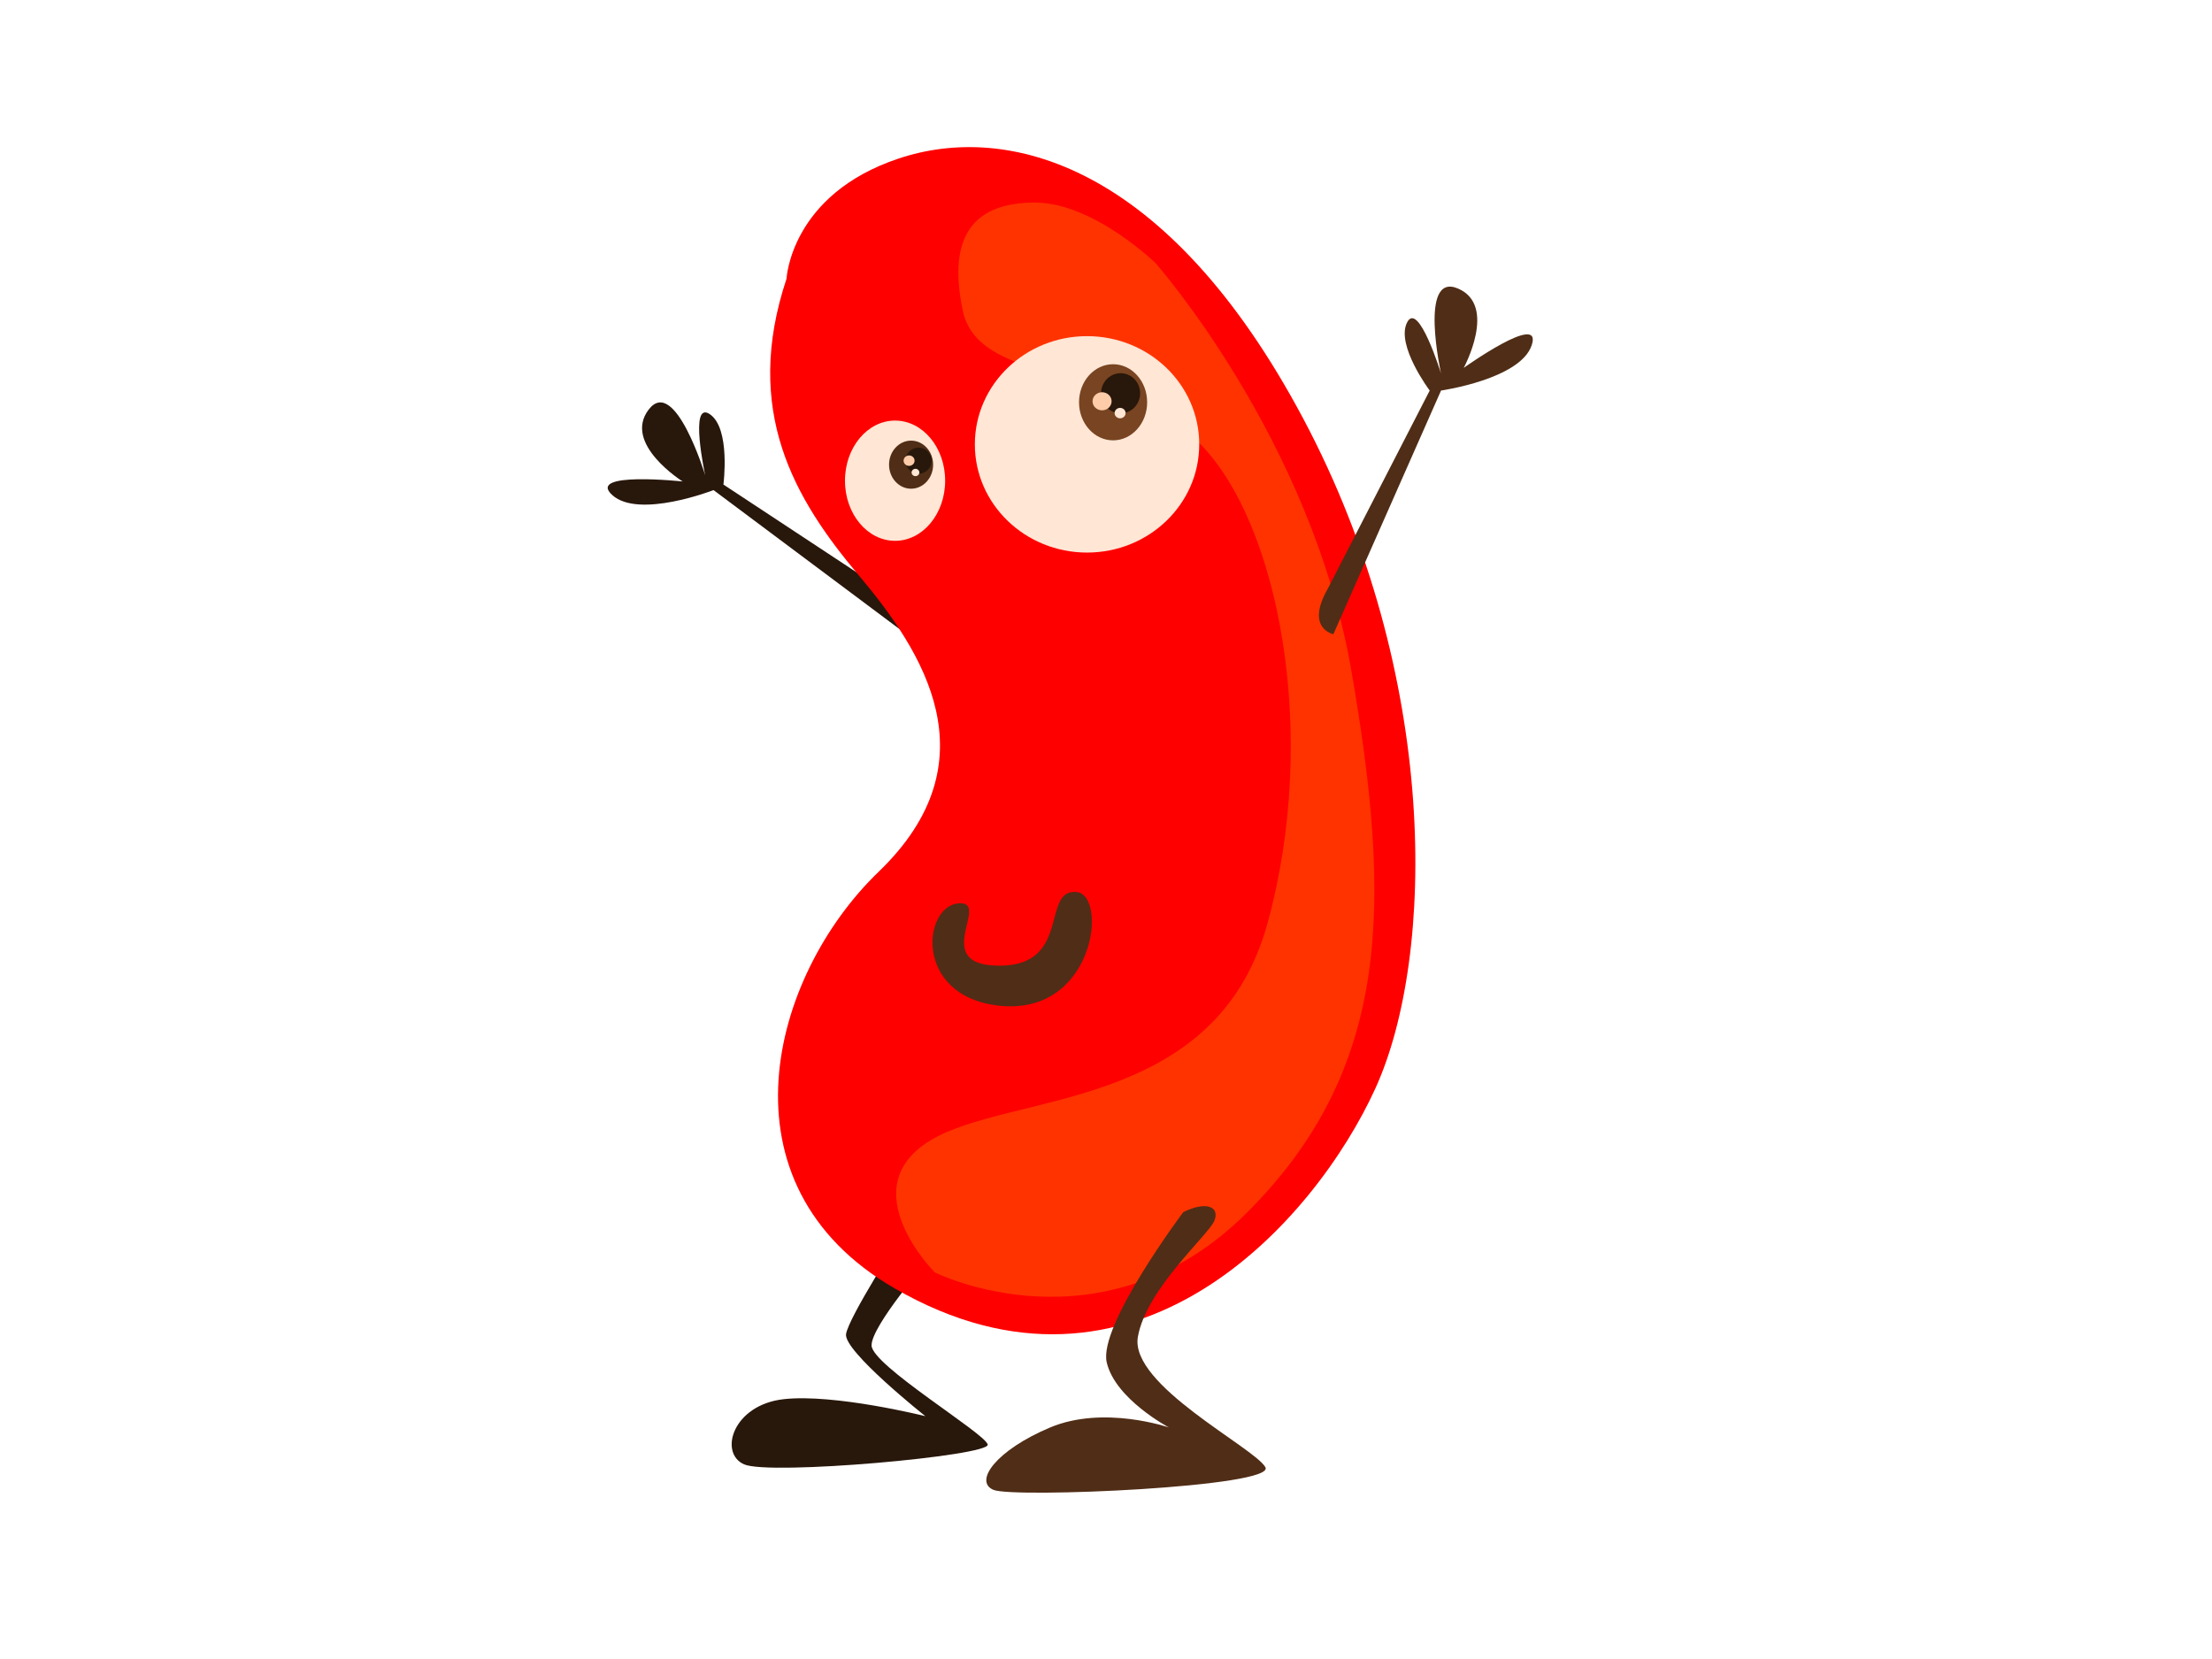
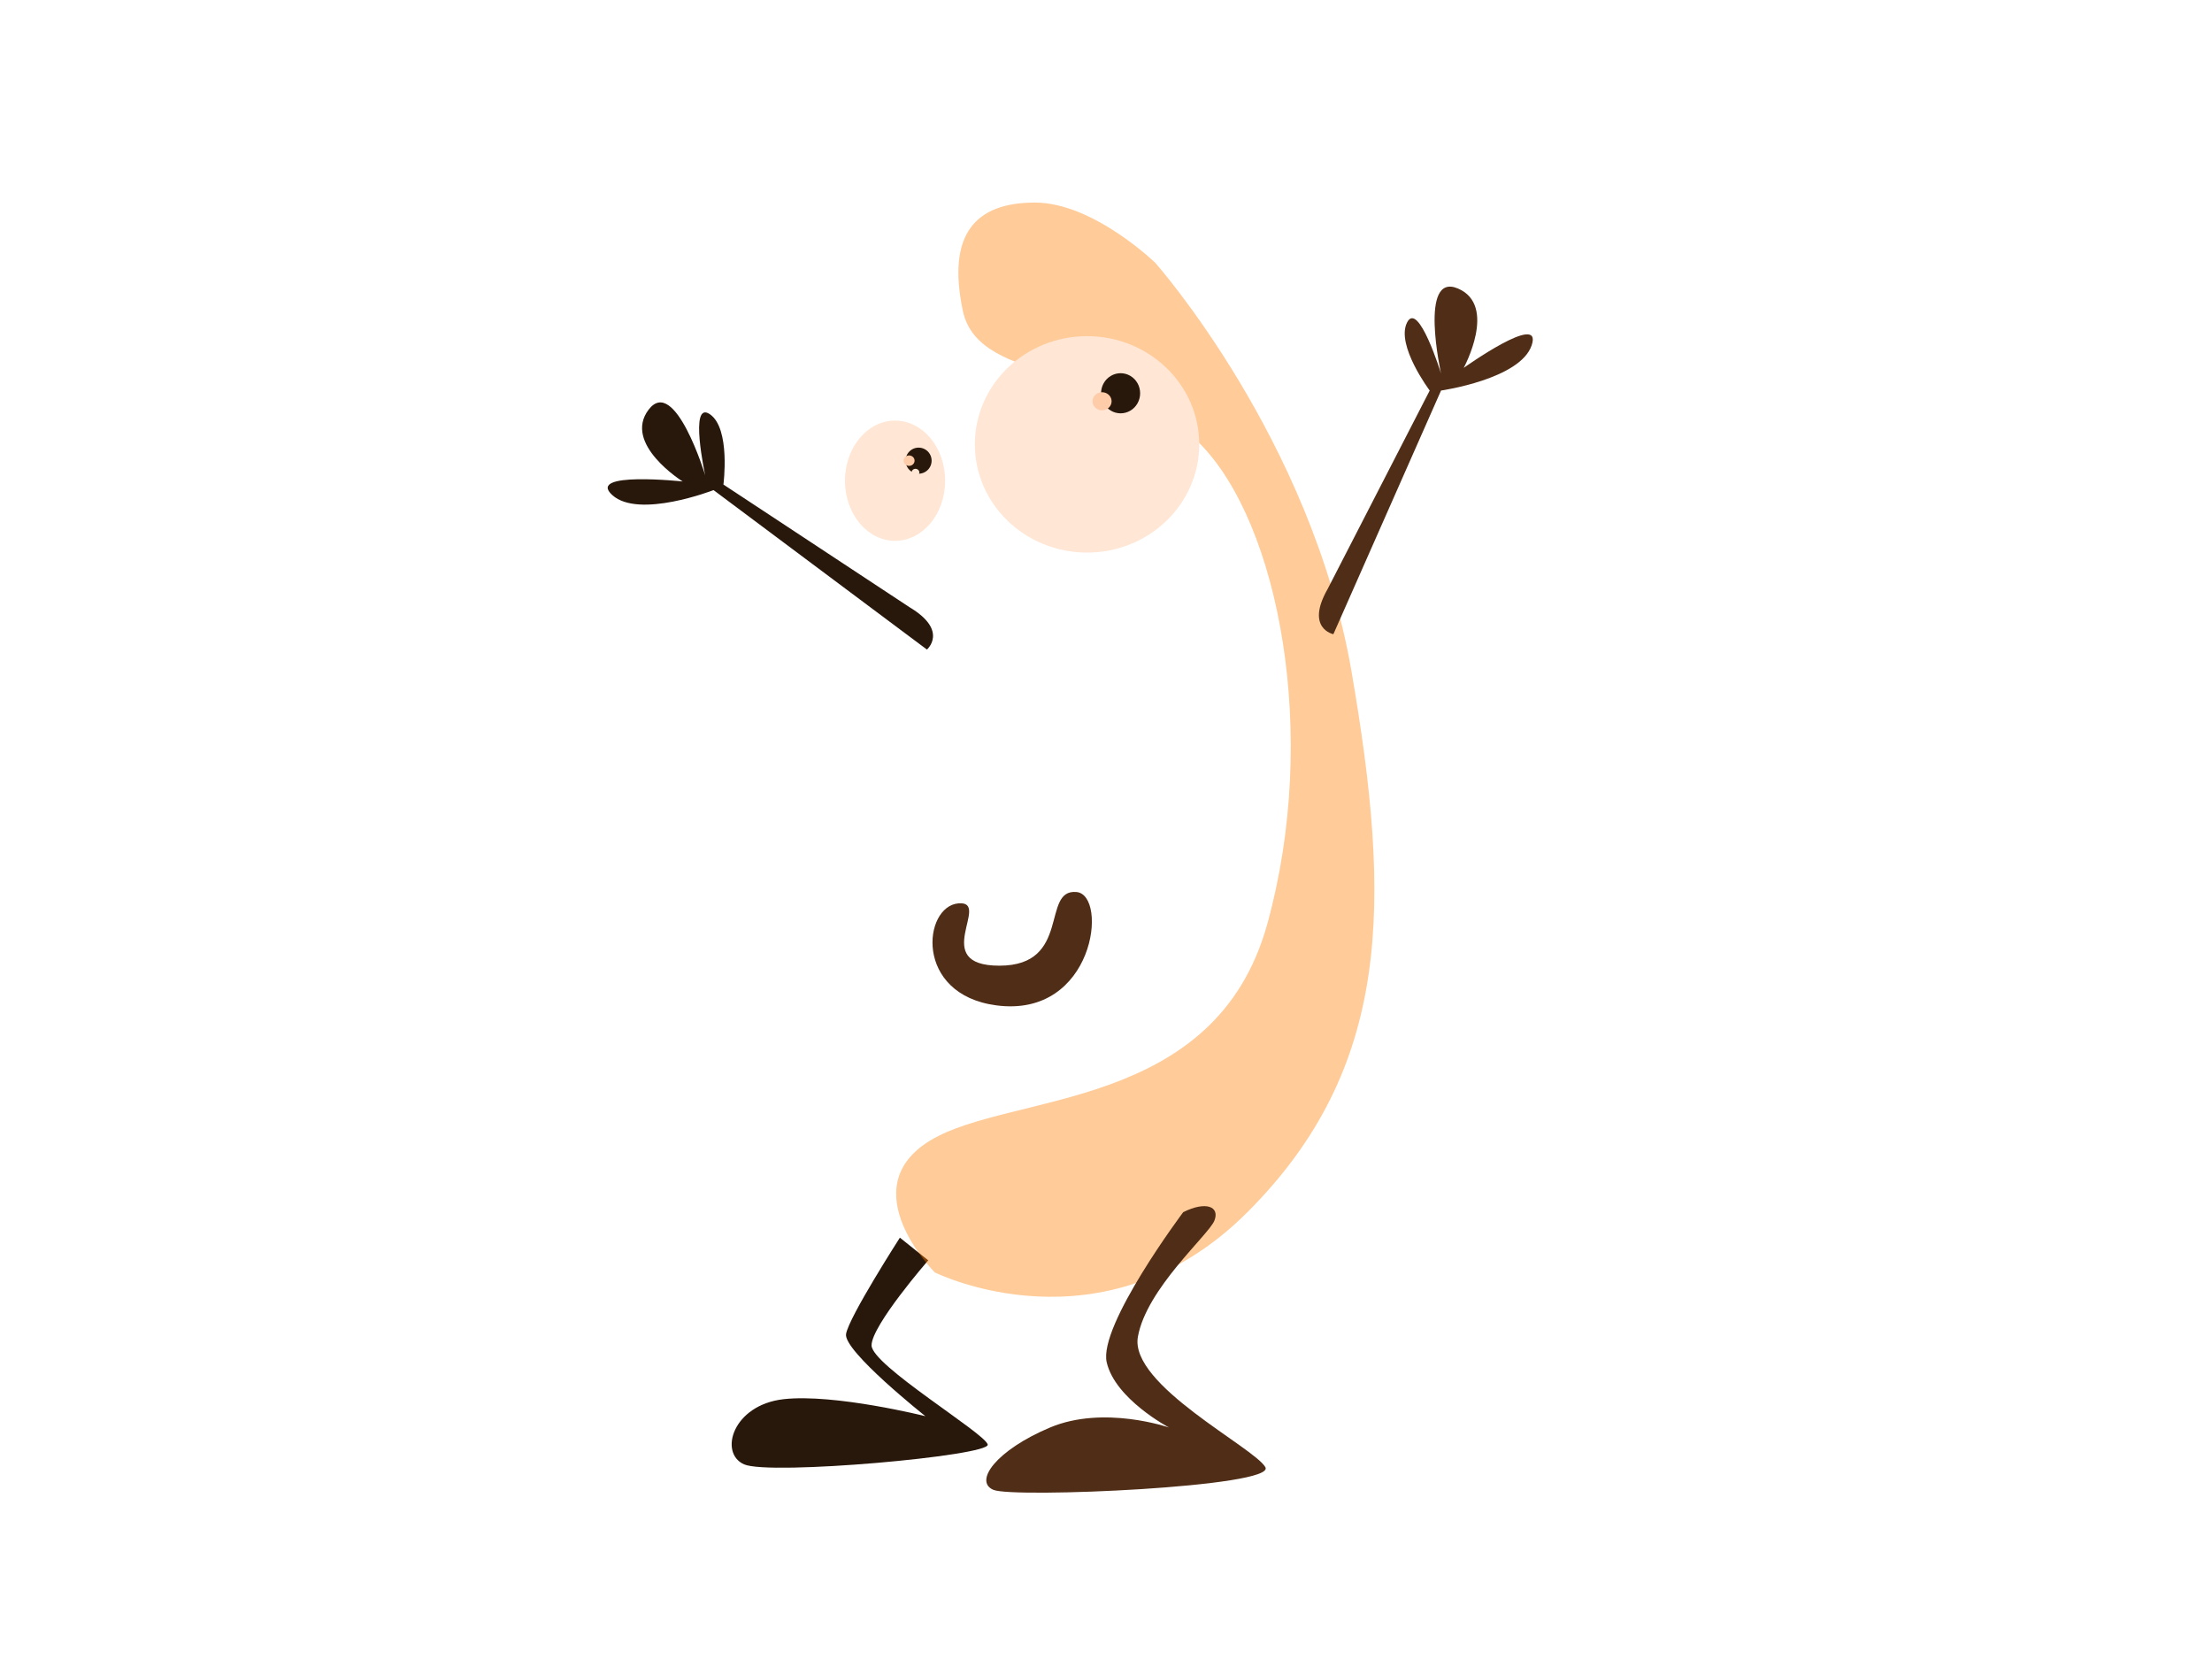
<svg xmlns="http://www.w3.org/2000/svg" width="640" height="480">
  <title>orangebean</title>
  <defs>
    <filter id="filter3663">
      <feGaussianBlur id="feGaussianBlur3665" stdDeviation="4.675" />
    </filter>
  </defs>
  <g>
    <title>Layer 1</title>
    <g id="svg_1">
      <path fill="#28170b" fill-rule="evenodd" stroke-width="1px" id="path3773" d="m263.181,175.706l-53.874,-35.514c0,0 2.134,-16.255 -3.941,-20.36c-6.075,-4.105 -1.329,17.684 -1.329,17.684c0,0 -8.769,-28.931 -16.354,-19.013c-7.586,9.918 9.836,20.803 9.836,20.803c0,0 -28.045,-3.02 -20.36,3.941c7.685,6.962 29.292,-1.446 29.292,-1.446l61.739,46.137c0,0 6.338,-5.451 -5.008,-12.232z" />
      <path fill="#28170b" fill-rule="evenodd" stroke-width="1px" id="path3769" d="m268.562,364.657c0,0 -16.395,18.854 -16.395,24.592c0,5.738 32.79,25.412 33.61,28.691c0.82,3.279 -63.12,9.017 -70.498,5.738c-7.378,-3.279 -3.279,-17.215 11.476,-18.854c14.755,-1.64 40.987,4.918 40.987,4.918c0,0 -23.773,-18.854 -22.953,-23.773c0.82,-4.918 15.575,-27.871 15.575,-27.871l8.197,6.558z" />
-       <path fill="#ff0000" fill-rule="evenodd" stroke-width="1px" id="path2849" d="m227.568,80.637c0,0 1.159,-24.345 32.46,-34.779c31.301,-10.434 77.673,1.159 117.089,75.354c39.416,74.195 38.257,155.345 20.867,193.602c-17.389,38.257 -69.824,97.999 -139.115,57.965c-52.168,-30.142 -35.938,-90.425 -4.637,-120.567c33.371,-32.135 12.752,-63.761 -5.797,-85.787c-18.548,-22.027 -33.619,-47.531 -20.867,-85.788z" />
      <path opacity="0.635" fill="#ff7f00" fill-rule="evenodd" stroke-width="1px" filter="url(#filter3663)" id="path2851" d="m334.223,76c0,0 45.212,51.009 56.805,118.248c11.593,67.239 11.593,114.77 -30.142,156.505c-41.735,41.735 -90.425,17.389 -90.425,17.389c0,0 -24.345,-24.345 -1.159,-38.257c23.186,-13.912 82.31,-8.115 97.381,-62.602c15.071,-54.487 3.478,-115.929 -19.708,-139.115c-23.186,-23.186 -63.761,-16.23 -68.398,-38.257c-4.637,-22.027 3.478,-31.301 20.867,-31.301c17.389,0 35.938,18.549 34.779,17.389l0,0z" />
      <path fill="#ffe6d5" stroke-width="3.103" stroke-miterlimit="4" d="m273.46,139.082c0.003,9.607 -6.486,17.396 -14.491,17.396c-8.006,0 -14.494,-7.79 -14.491,-17.396c-0.003,-9.607 6.486,-17.396 14.491,-17.396c8.005,0 14.494,7.79 14.491,17.396z" id="path3667" />
      <path fill="#ffe6d5" stroke-width="3.103" stroke-miterlimit="4" d="m346.975,128.566c0.005,17.29 -14.53,31.309 -32.46,31.309c-17.931,0 -32.465,-14.019 -32.46,-31.309c-0.005,-17.29 14.53,-31.309 32.46,-31.309c17.931,0 32.465,14.019 32.46,31.309z" id="path3669" />
-       <path fill="#784421" stroke-width="3.103" stroke-miterlimit="4" d="m331.905,116.393c0,6.082 -4.412,11.013 -9.854,11.013c-5.442,0 -9.854,-4.931 -9.854,-11.013c0,-6.082 4.412,-11.013 9.854,-11.013c5.442,0 9.854,4.931 9.854,11.013z" id="path3671" />
-       <path fill="#502d16" stroke-width="3.103" stroke-miterlimit="4" d="m269.982,134.444c0,3.842 -2.855,6.956 -6.376,6.956c-3.521,0 -6.376,-3.114 -6.376,-6.956c0,-3.842 2.855,-6.956 6.376,-6.956c3.521,0 6.376,3.114 6.376,6.956z" id="path3673" />
      <path fill="#28170b" stroke-width="3.103" stroke-miterlimit="4" d="m329.876,113.785c0.003,2.073 -1.074,3.99 -2.823,5.027c-1.75,1.037 -3.907,1.037 -5.656,0c-1.75,-1.037 -2.826,-2.954 -2.823,-5.027c-0.003,-2.073 1.073,-3.99 2.823,-5.027c1.75,-1.037 3.907,-1.037 5.656,0c1.75,1.037 2.826,2.954 2.823,5.027z" id="path3675" />
      <path fill="#28170b" stroke-width="3.103" stroke-miterlimit="4" d="m269.547,133.285c0.002,1.347 -0.716,2.593 -1.882,3.268c-1.167,0.674 -2.604,0.674 -3.771,0c-1.167,-0.674 -1.884,-1.92 -1.882,-3.268c-0.002,-1.347 0.716,-2.593 1.882,-3.268c1.167,-0.674 2.604,-0.674 3.771,0c1.167,0.674 1.884,1.92 1.882,3.268z" id="path3677" />
      <path fill="#ffccaa" stroke-width="3.103" stroke-miterlimit="4" d="m321.616,116.103c0.001,0.933 -0.523,1.795 -1.375,2.262c-0.852,0.467 -1.903,0.467 -2.756,0c-0.852,-0.467 -1.377,-1.329 -1.375,-2.262c-0.001,-0.933 0.523,-1.795 1.375,-2.262c0.852,-0.467 1.903,-0.467 2.756,0c0.853,0.467 1.377,1.329 1.375,2.262z" id="path3679" />
-       <path fill="#ffe6d5" stroke-width="3.103" stroke-miterlimit="4" d="m325.673,119.52c0.001,0.54 -0.303,1.039 -0.796,1.31c-0.494,0.27 -1.102,0.27 -1.595,0c-0.494,-0.27 -0.797,-0.77 -0.796,-1.31c-0.001,-0.54 0.303,-1.039 0.796,-1.31c0.494,-0.27 1.102,-0.27 1.595,0c0.494,0.27 0.797,0.77 0.796,1.31z" id="path3681" />
      <path fill="#ffccaa" stroke-width="3.103" stroke-miterlimit="4" d="m264.62,133.285c0.001,0.54 -0.303,1.039 -0.796,1.31c-0.494,0.27 -1.102,0.27 -1.595,0c-0.494,-0.27 -0.797,-0.77 -0.796,-1.31c-0.001,-0.54 0.303,-1.039 0.796,-1.31c0.494,-0.27 1.102,-0.27 1.595,0c0.494,0.27 0.797,0.77 0.796,1.31z" id="path3683" />
      <path fill="#ffe6d5" stroke-width="3.103" stroke-miterlimit="4" d="m265.997,136.702c0.001,0.38 -0.213,0.732 -0.561,0.923c-0.348,0.19 -0.776,0.19 -1.124,0c-0.348,-0.19 -0.562,-0.542 -0.561,-0.923c-0.001,-0.381 0.213,-0.732 0.561,-0.923c0.348,-0.19 0.776,-0.19 1.124,0c0.348,0.19 0.562,0.542 0.561,0.923z" id="path3685" />
      <path fill="#502d16" fill-rule="evenodd" stroke-width="1px" id="path3765" d="m277.309,261.369c9.792,-0.82 -8.682,18.034 11.842,18.034c20.98,0 11.954,-22.266 22.318,-21.313c9.265,0.852 5.228,36.58 -23.229,32.79c-23.847,-3.176 -21.178,-28.653 -10.931,-29.511z" />
      <path fill="#502d16" fill-rule="evenodd" stroke-width="1px" id="path3767" d="m342.339,350.722c0,0 -24.592,32.79 -22.133,43.446c2.459,10.657 18.034,18.854 18.034,18.854c0,0 -18.854,-6.558 -34.429,0c-15.575,6.558 -22.133,15.575 -16.395,18.034c5.738,2.459 81.974,-0.82 78.695,-6.558c-3.279,-5.738 -39.348,-23.773 -36.888,-37.708c2.459,-13.936 20.494,-29.511 22.133,-33.61c1.64,-4.099 -2.459,-5.738 -9.017,-2.459z" />
      <path fill="#502d16" fill-rule="evenodd" stroke-width="1px" id="path3771" d="m384.146,170.378l29.511,-57.382c0,0 -9.837,-13.116 -6.558,-19.674c3.279,-6.558 9.837,14.755 9.837,14.755c0,0 -6.558,-29.511 4.918,-24.592c11.476,4.918 1.64,22.953 1.64,22.953c0,0 22.953,-16.395 19.674,-6.558c-3.279,9.837 -26.232,13.116 -26.232,13.116l-31.15,70.498c0,0 -8.197,-1.64 -1.639,-13.116l0,0z" />
    </g>
  </g>
</svg>